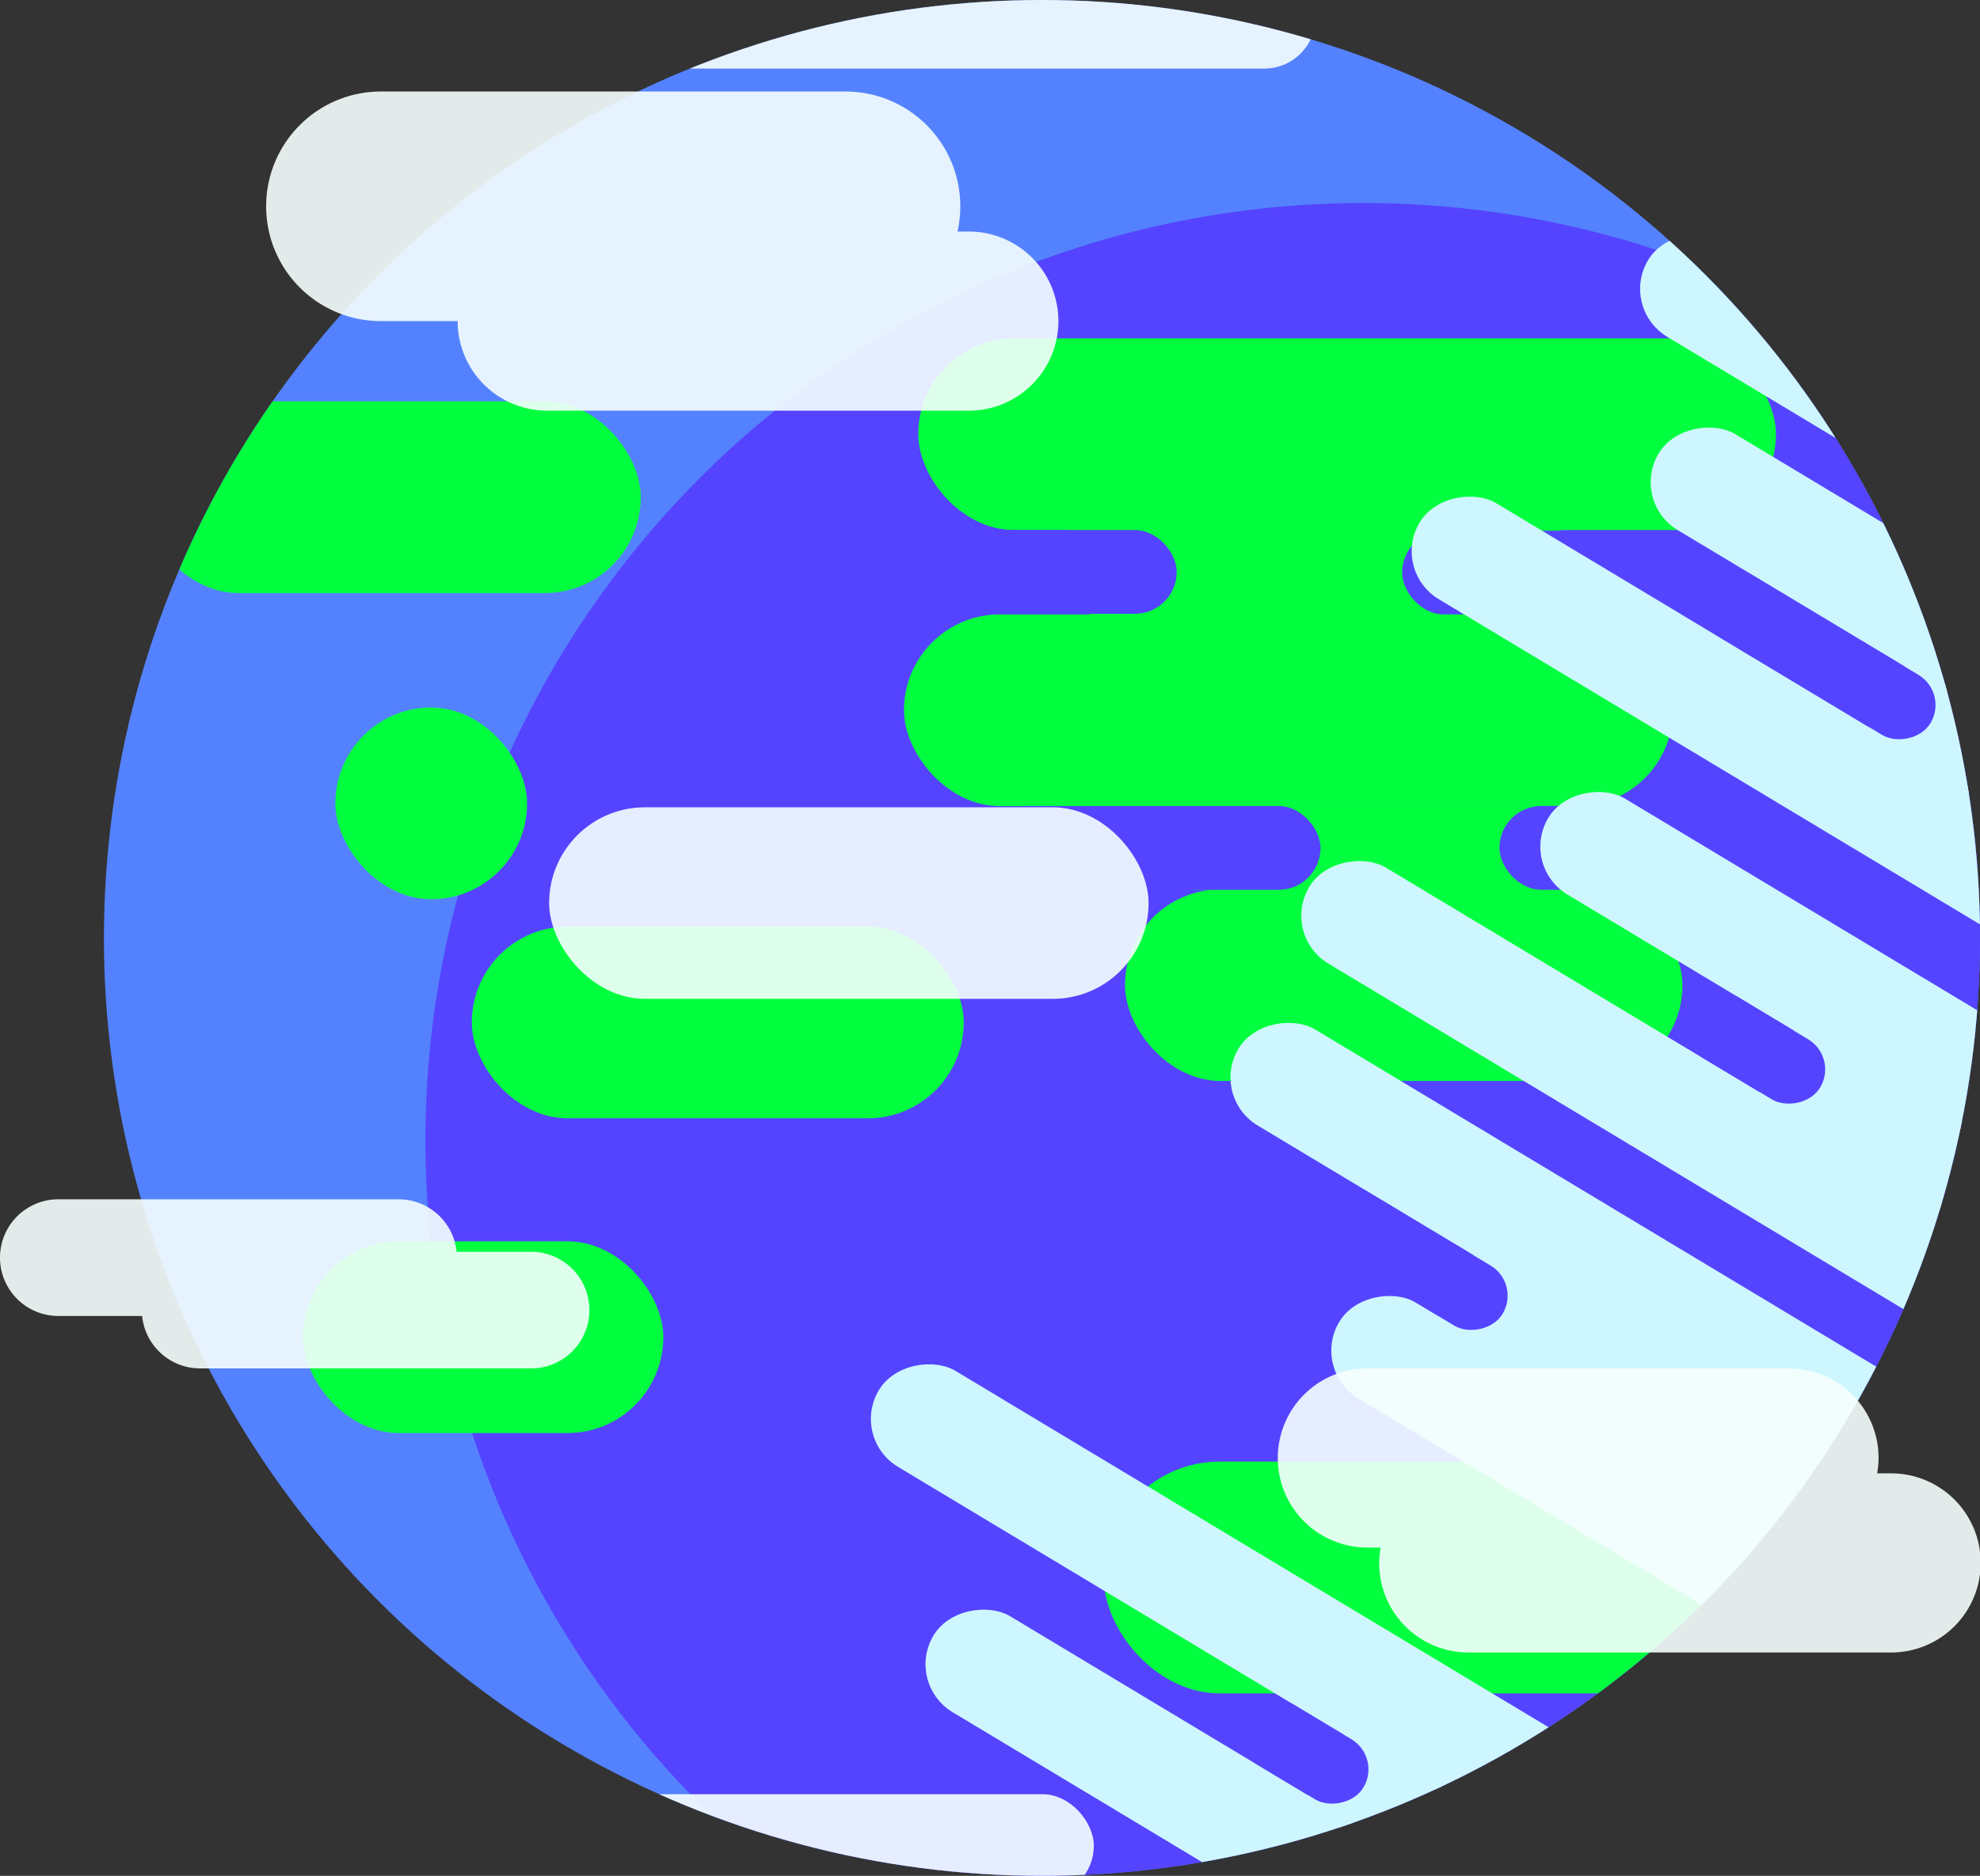
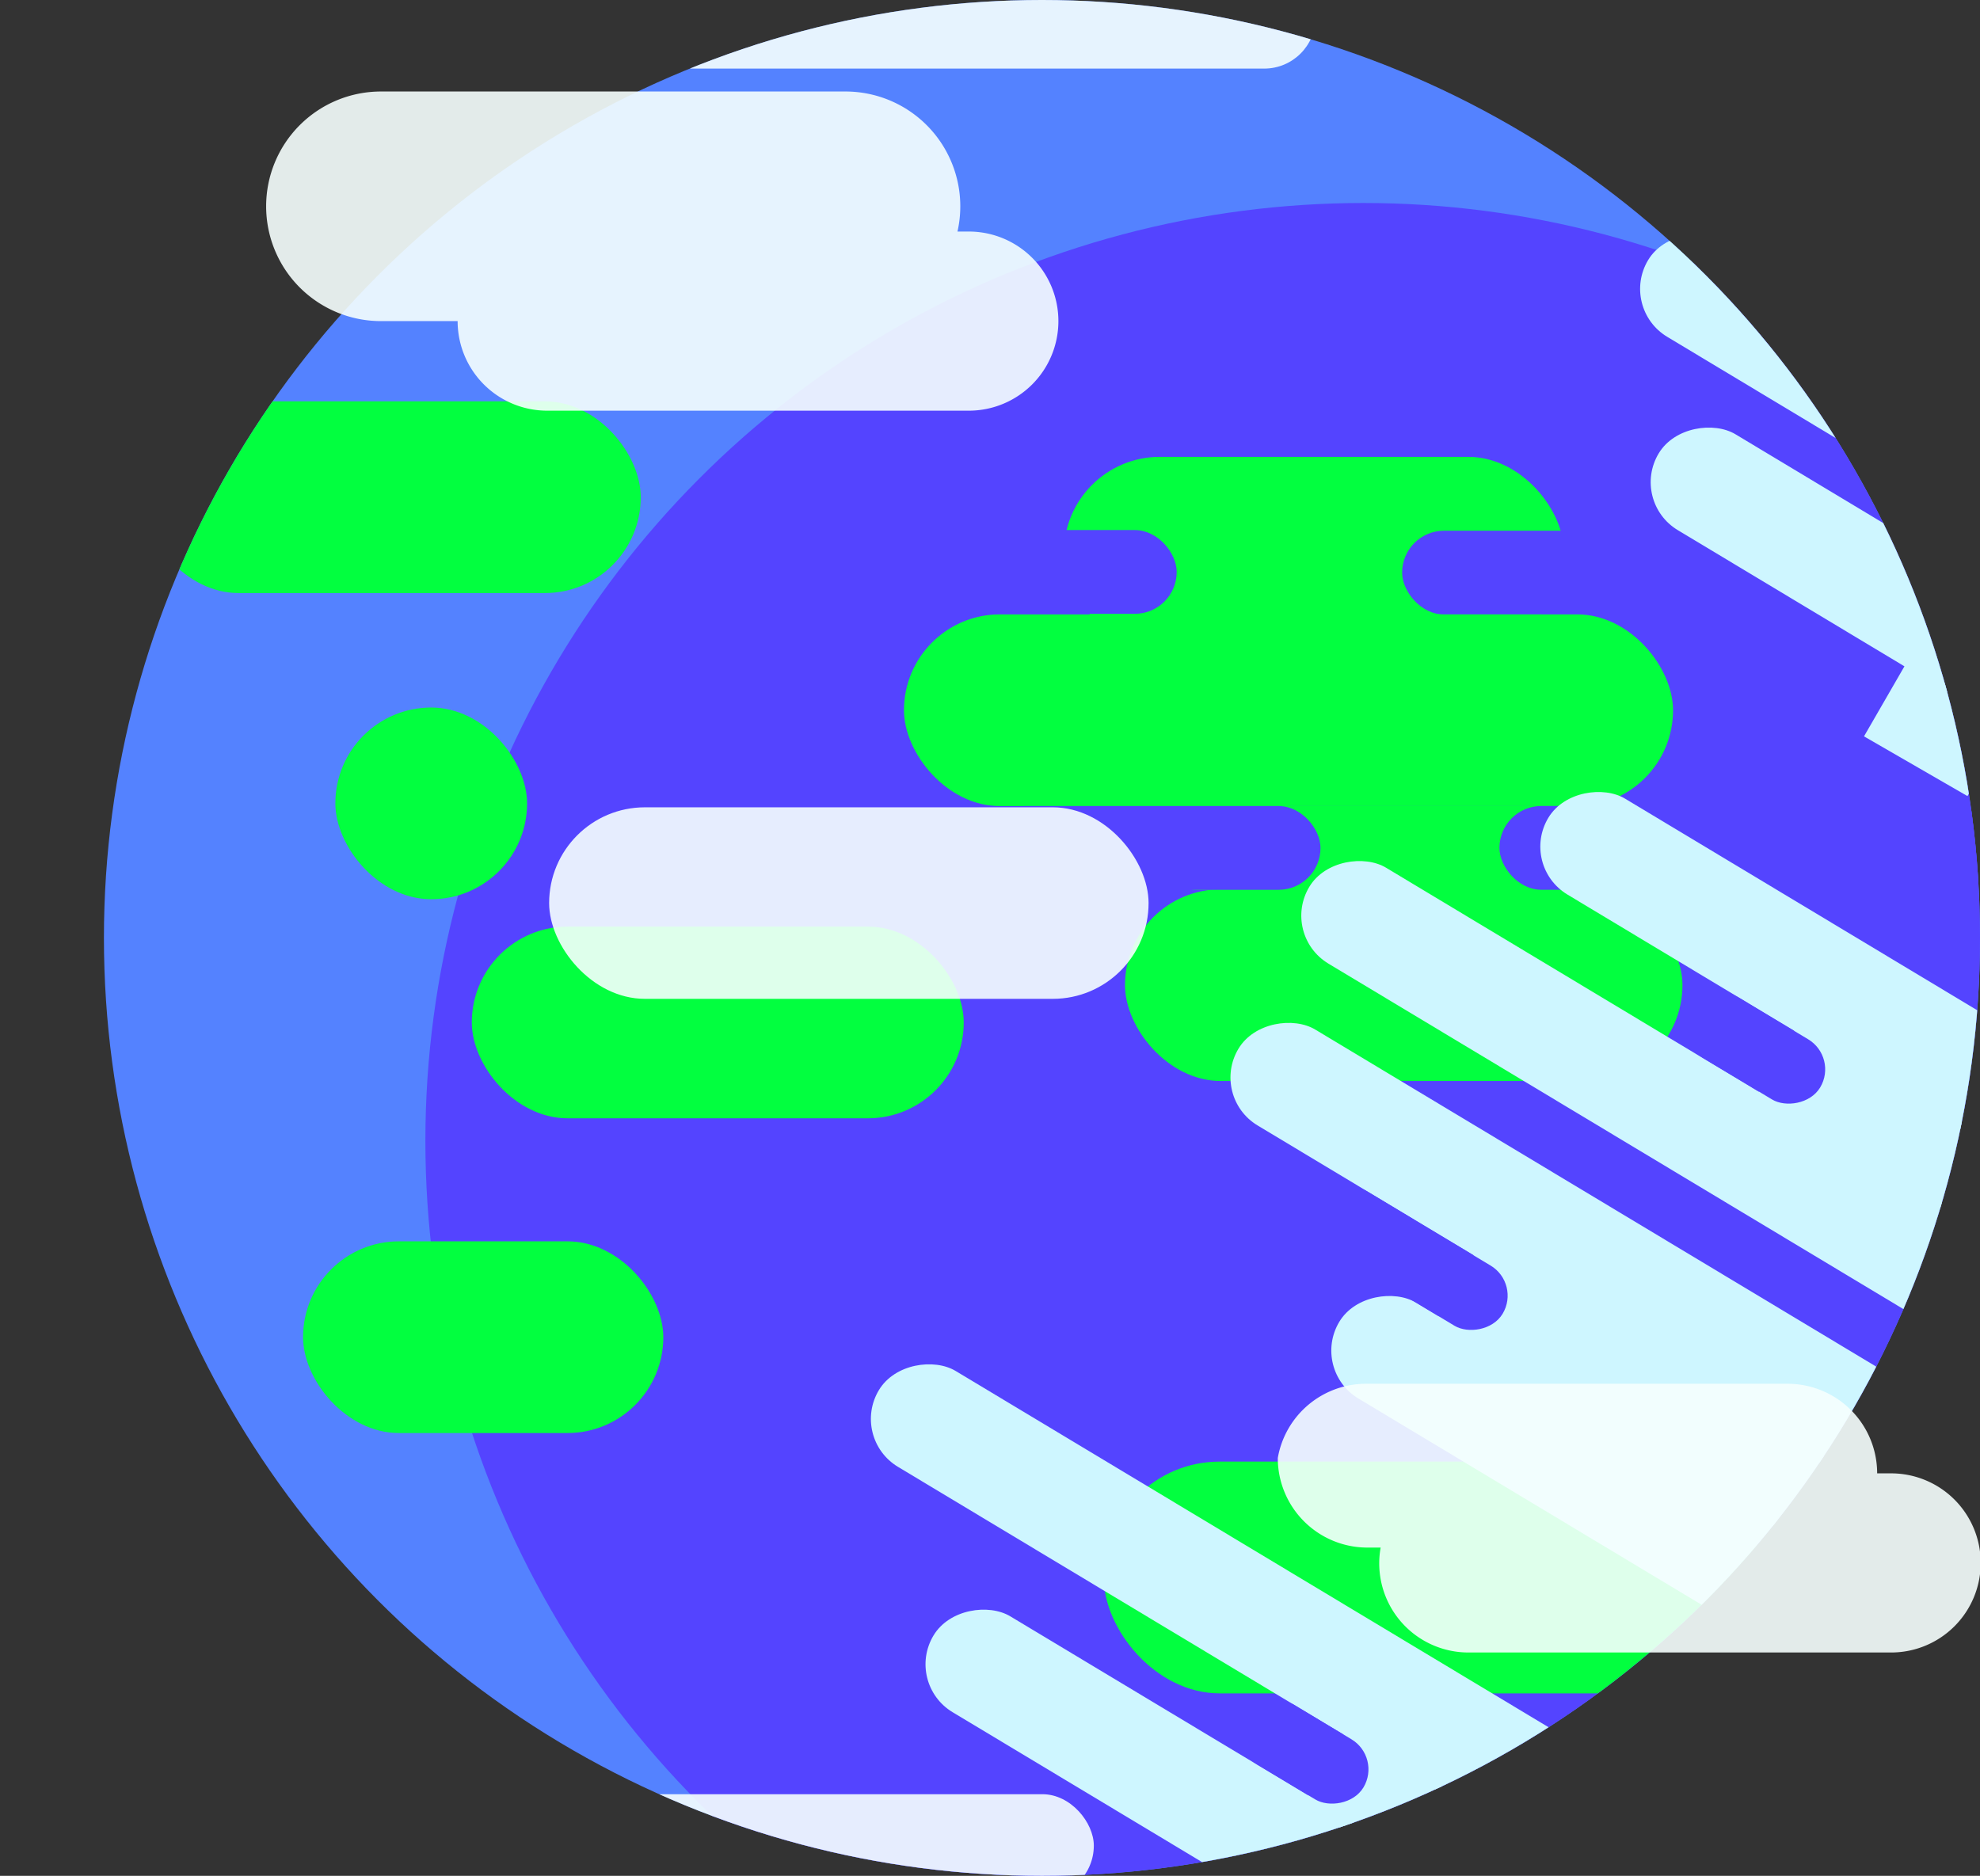
<svg xmlns="http://www.w3.org/2000/svg" width="355.11" height="336.471" viewBox="0 0 355.11 336.471">
  <rect x="0" y="0" width="355.11" height="336.471" fill="#333333" stroke="none" />
  <defs>
    <clipPath id="clip-path">
      <circle id="Ellipse_3" data-name="Ellipse 3" cx="168.236" cy="168.236" r="168.236" fill="none" />
    </clipPath>
  </defs>
  <g id="Earth" transform="translate(0)">
    <g id="Group_7" data-name="Group 7" transform="translate(0 0)">
      <g id="Group_6" data-name="Group 6">
        <g id="Group_4" data-name="Group 4">
          <g id="Group_3" data-name="Group 3" transform="translate(18.639)">
            <g id="Group_2" data-name="Group 2" clip-path="url(#clip-path)">
              <circle id="Ellipse_1" data-name="Ellipse 1" cx="168.236" cy="168.236" r="168.236" fill="#5482ff" />
              <circle id="Ellipse_2" data-name="Ellipse 2" cx="168.236" cy="168.236" r="168.236" transform="translate(57.652 36.412)" fill="#5444ff" />
              <rect id="Rectangle_6" data-name="Rectangle 6" width="89.309" height="34.389" rx="17.194" transform="translate(6.972 71.991)" fill="#02ff3f" />
-               <rect id="Rectangle_7" data-name="Rectangle 7" width="153.821" height="34.389" rx="17.194" transform="translate(146.051 60.689)" fill="#02ff3f" />
              <rect id="Rectangle_8" data-name="Rectangle 8" width="99.979" height="34.389" rx="17.194" transform="translate(183.128 159.514)" fill="#02ff3f" />
              <rect id="Rectangle_9" data-name="Rectangle 9" width="64.612" height="34.389" rx="17.194" transform="translate(35.712 222.659)" fill="#02ff3f" />
              <rect id="Rectangle_10" data-name="Rectangle 10" width="89.719" height="34.389" rx="17.194" transform="translate(172.166 81.949)" fill="#02ff3f" />
              <rect id="Rectangle_11" data-name="Rectangle 11" width="89.719" height="15.022" rx="7.511" transform="translate(232.83 95.197)" fill="#5444ff" />
              <rect id="Rectangle_12" data-name="Rectangle 12" width="137.935" height="34.389" rx="17.194" transform="translate(143.486 110.203)" fill="#02ff3f" />
              <rect id="Rectangle_13" data-name="Rectangle 13" width="60.589" height="15.022" rx="7.511" transform="translate(131.81 95.078)" fill="#5444ff" />
              <rect id="Rectangle_14" data-name="Rectangle 14" width="89.719" height="15.022" rx="7.511" transform="translate(188.592 144.6)" fill="#02ff3f" />
              <rect id="Rectangle_15" data-name="Rectangle 15" width="89.719" height="15.022" rx="7.511" transform="translate(250.283 144.575)" fill="#5444ff" />
              <rect id="Rectangle_16" data-name="Rectangle 16" width="60.589" height="15.022" rx="7.511" transform="translate(157.603 144.584)" fill="#5444ff" />
              <rect id="Rectangle_17" data-name="Rectangle 17" width="118.151" height="41.573" rx="20.787" transform="translate(179.313 262.17)" fill="#02ff3f" />
              <rect id="Rectangle_18" data-name="Rectangle 18" width="88.227" height="34.389" rx="17.194" transform="translate(65.978 166.205)" fill="#02ff3f" />
              <rect id="Rectangle_19" data-name="Rectangle 19" width="34.389" height="34.389" rx="17.194" transform="translate(41.504 126.909)" fill="#02ff3f" />
              <rect id="Rectangle_20" data-name="Rectangle 20" width="20.071" height="87.694" rx="10.035" transform="matrix(0.515, -0.857, 0.857, 0.515, 273.677, 89.928)" fill="#cef6ff" />
              <rect id="Rectangle_21" data-name="Rectangle 21" width="20.071" height="87.694" rx="10.035" transform="matrix(0.515, -0.857, 0.857, 0.515, 271.78, 55.252)" fill="#cef6ff" />
-               <rect id="Rectangle_22" data-name="Rectangle 22" width="20.071" height="143.455" rx="10.035" transform="matrix(0.515, -0.857, 0.857, 0.515, 230.808, 102.314)" fill="#cef6ff" />
              <rect id="Rectangle_23" data-name="Rectangle 23" width="15.475" height="21.425" transform="translate(315.667 132.082) rotate(-60)" fill="#cef6ff" />
-               <rect id="Rectangle_24" data-name="Rectangle 24" width="12.592" height="47.503" rx="6.296" transform="matrix(0.515, -0.857, 0.857, 0.515, 283.643, 110.628)" fill="#5444ff" />
              <rect id="Rectangle_25" data-name="Rectangle 25" width="20.071" height="103.56" rx="10.035" transform="matrix(0.515, -0.857, 0.857, 0.515, 253.882, 155.292)" fill="#cef6ff" />
              <rect id="Rectangle_26" data-name="Rectangle 26" width="20.071" height="143.455" rx="10.035" transform="matrix(0.515, -0.857, 0.857, 0.515, 211.013, 167.678)" fill="#cef6ff" />
              <rect id="Rectangle_27" data-name="Rectangle 27" width="15.475" height="41.941" transform="translate(295.872 197.446) rotate(-60)" fill="#cef6ff" />
              <rect id="Rectangle_28" data-name="Rectangle 28" width="12.592" height="27.102" rx="6.296" transform="matrix(0.515, -0.857, 0.857, 0.515, 281.338, 186.495)" fill="#5444ff" />
              <rect id="Rectangle_29" data-name="Rectangle 29" width="20.071" height="142.968" rx="10.035" transform="matrix(0.515, -0.857, 0.857, 0.515, 198.311, 196.707)" fill="#cef6ff" />
              <rect id="Rectangle_30" data-name="Rectangle 30" width="20.071" height="111.766" rx="10.035" transform="matrix(0.515, -0.857, 0.857, 0.515, 216.395, 245.692)" fill="#cef6ff" />
              <rect id="Rectangle_31" data-name="Rectangle 31" width="15.475" height="83.567" transform="translate(238.037 238.334) rotate(-60)" fill="#cef6ff" />
              <rect id="Rectangle_32" data-name="Rectangle 32" width="12.592" height="38.493" rx="6.296" transform="matrix(0.515, -0.857, 0.857, 0.515, 214.626, 221.22)" fill="#5444ff" />
              <rect id="Rectangle_33" data-name="Rectangle 33" width="20.071" height="149.126" rx="10.035" transform="matrix(0.515, -0.857, 0.857, 0.515, 133.82, 257.948)" fill="#cef6ff" />
              <rect id="Rectangle_34" data-name="Rectangle 34" width="20.071" height="143.455" rx="10.035" transform="matrix(0.515, -0.857, 0.857, 0.515, 143.618, 301.957)" fill="#cef6ff" />
              <rect id="Rectangle_35" data-name="Rectangle 35" width="15.475" height="37.088" transform="translate(214.912 323.894) rotate(-60)" fill="#cef6ff" />
              <rect id="Rectangle_36" data-name="Rectangle 36" width="12.592" height="24.627" rx="6.296" transform="matrix(0.515, -0.857, 0.857, 0.515, 201.546, 313.33)" fill="#5444ff" />
              <rect id="Rectangle_37" data-name="Rectangle 37" width="129.344" height="18.443" rx="9.222" transform="translate(48.192 321.83)" fill="#f6fffe" opacity="0.9" />
              <rect id="Rectangle_38" data-name="Rectangle 38" width="144.133" height="18.443" rx="9.222" transform="translate(73.188 -6.14)" fill="#f6fffe" opacity="0.9" />
            </g>
          </g>
-           <path id="Path_1" data-name="Path 1" d="M807.681,836.151H805.3a16.067,16.067,0,0,0,.253-2.754h0a16.066,16.066,0,0,0-16.066-16.066H713.871A16.065,16.065,0,0,0,697.805,833.4h0a16.065,16.065,0,0,0,16.065,16.066h2.382a15.99,15.99,0,0,0,15.813,18.82h75.615a16.066,16.066,0,1,0,0-32.131Z" transform="translate(-468.636 -571.875)" fill="#f6fffe" opacity="0.9" />
+           <path id="Path_1" data-name="Path 1" d="M807.681,836.151H805.3h0a16.066,16.066,0,0,0-16.066-16.066H713.871A16.065,16.065,0,0,0,697.805,833.4h0a16.065,16.065,0,0,0,16.065,16.066h2.382a15.99,15.99,0,0,0,15.813,18.82h75.615a16.066,16.066,0,1,0,0-32.131Z" transform="translate(-468.636 -571.875)" fill="#f6fffe" opacity="0.9" />
          <path id="Path_2" data-name="Path 2" d="M582.261,537.5h-2.034a20.665,20.665,0,0,0,.505-4.527h0a20.592,20.592,0,0,0-20.592-20.592H476.828a20.592,20.592,0,0,0-20.592,20.592h0a20.592,20.592,0,0,0,20.592,20.592h13.752a16.066,16.066,0,0,0,16.066,16.066h75.615a16.066,16.066,0,0,0,16.066-16.066h0A16.066,16.066,0,0,0,582.261,537.5Z" transform="translate(-408.505 -495.967)" fill="#f6fffe" opacity="0.9" />
          <rect id="Rectangle_39" data-name="Rectangle 39" width="107.51" height="34.355" rx="17.177" transform="translate(98.486 144.809)" fill="#f6fffe" opacity="0.9" />
-           <path id="Path_3" data-name="Path 3" d="M487.931,786.354H474.582a10.462,10.462,0,0,0-10.408-9.41H403.148a10.462,10.462,0,0,0,0,20.924h15.023a10.462,10.462,0,0,0,10.408,9.41h59.351a10.462,10.462,0,1,0,0-20.924Z" transform="translate(-392.686 -561.822)" fill="#f6fffe" opacity="0.9" />
        </g>
      </g>
    </g>
  </g>
</svg>